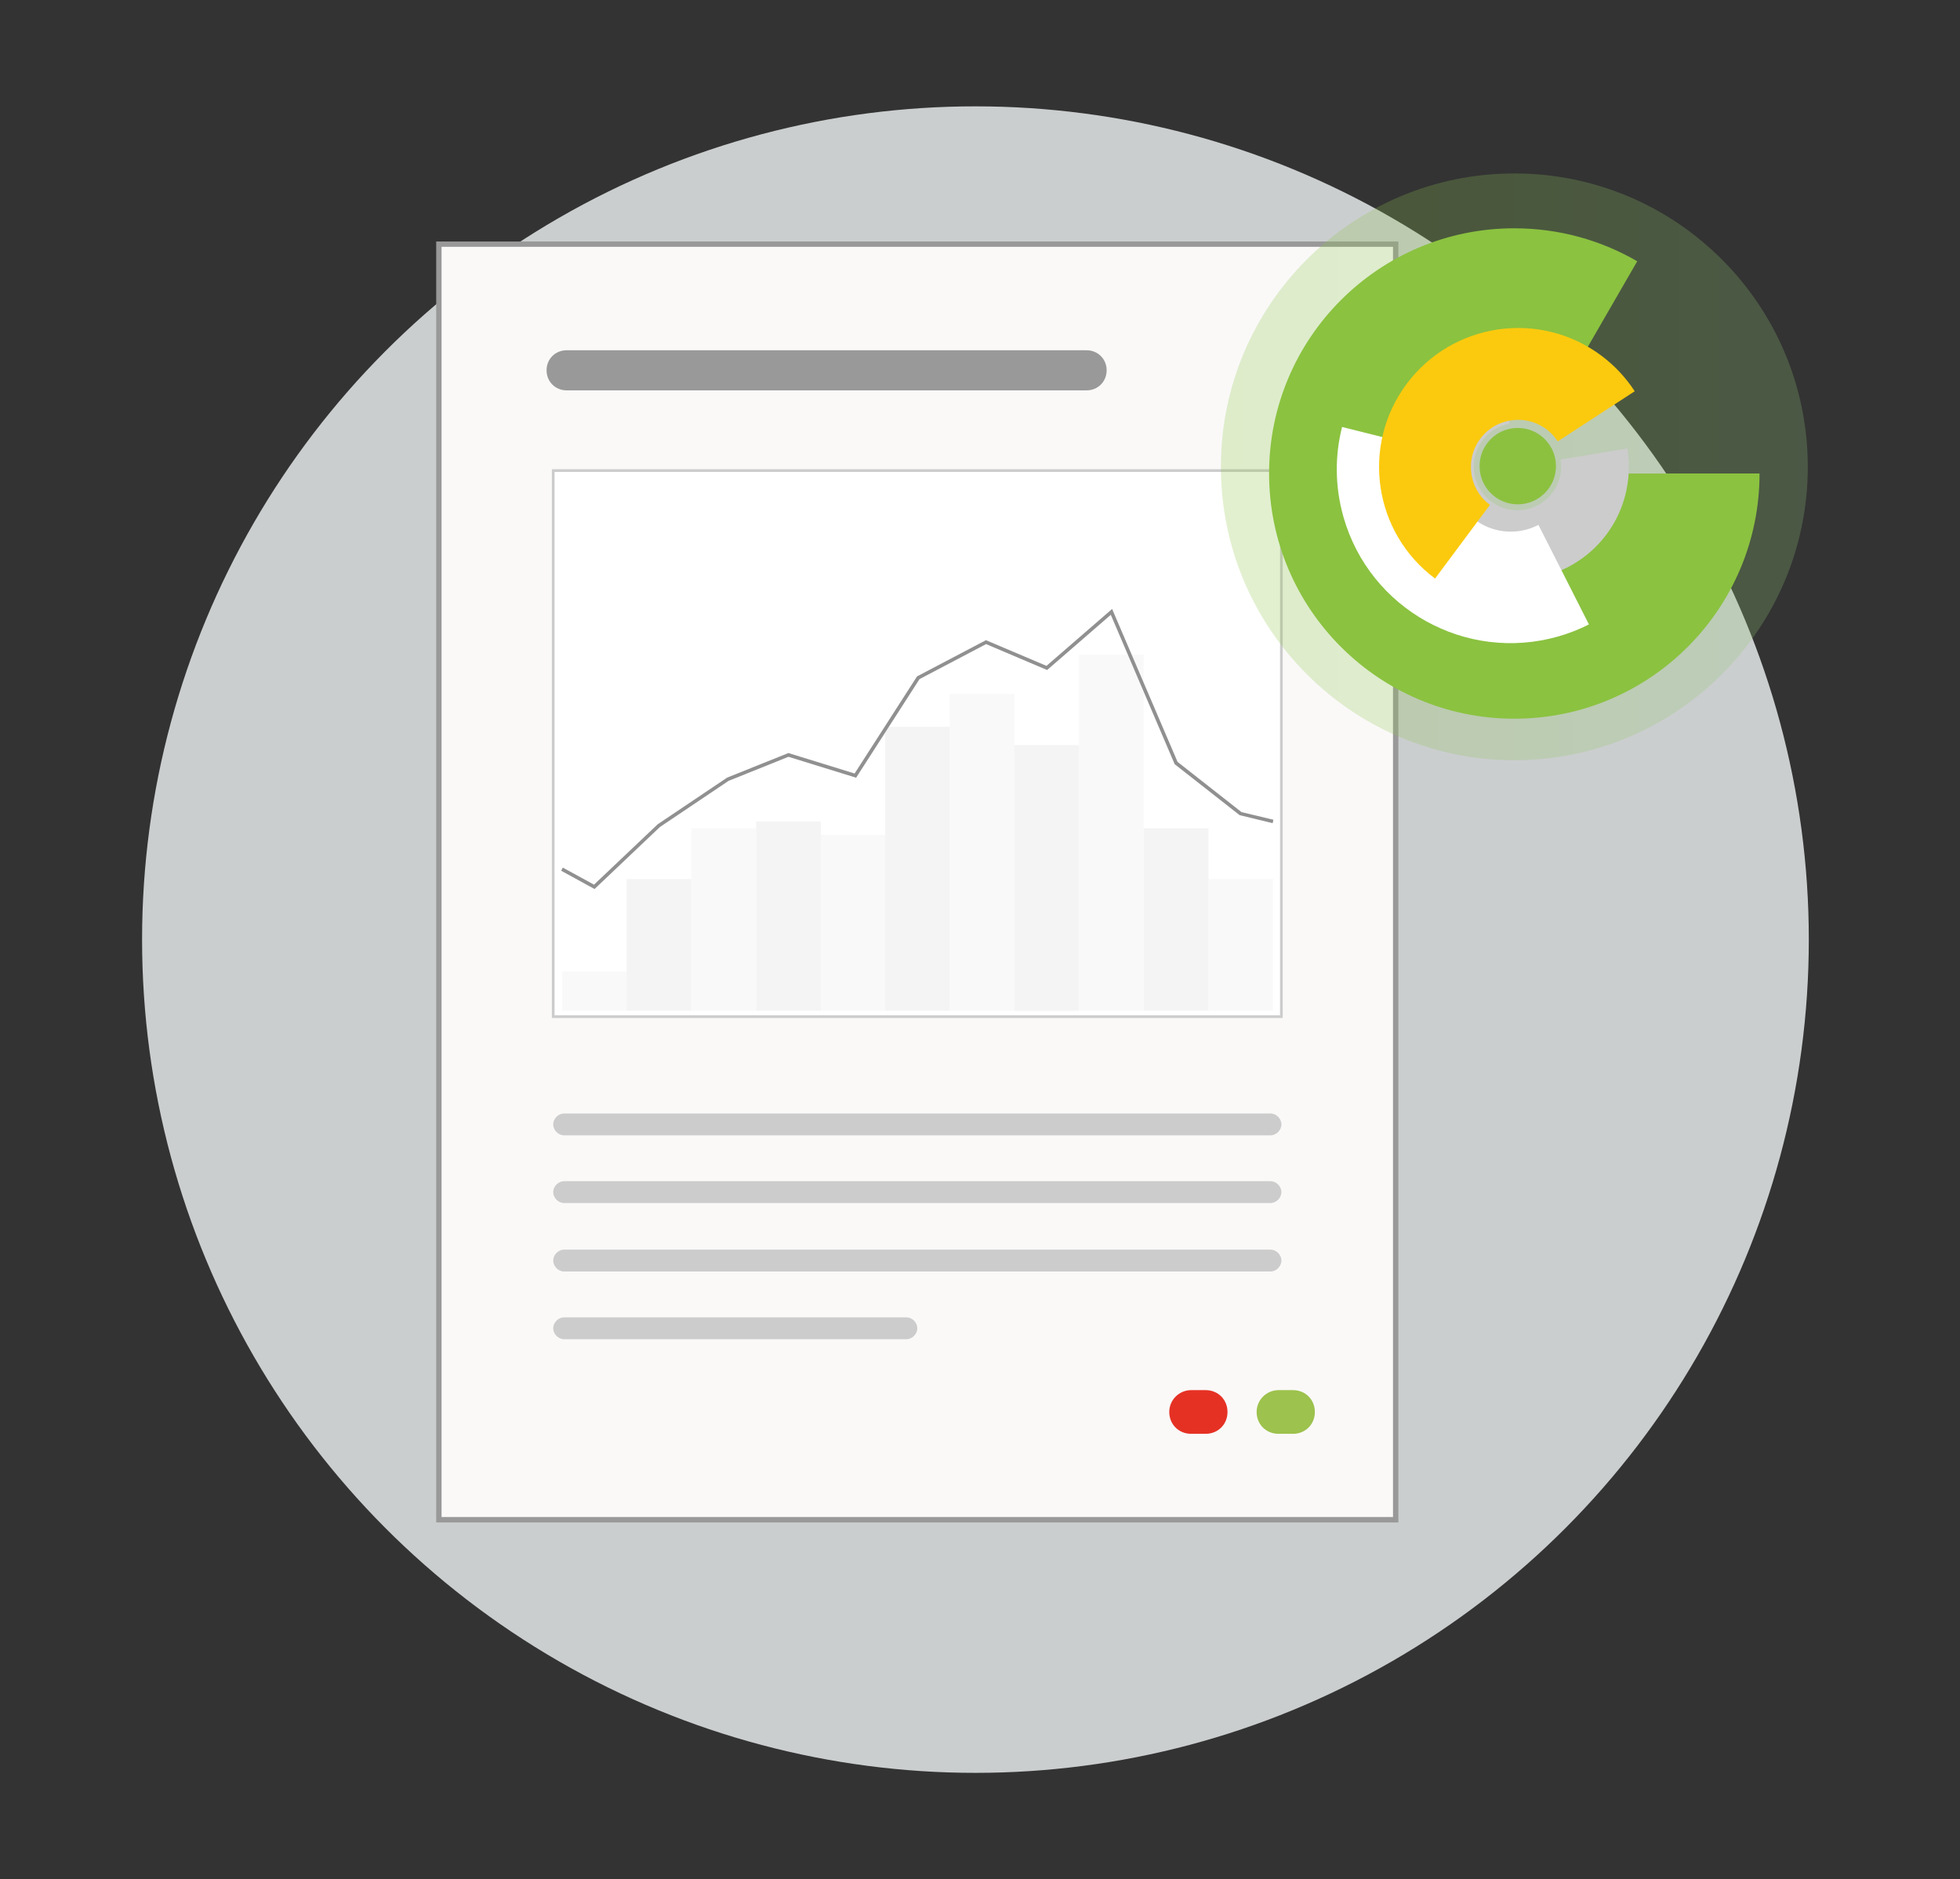
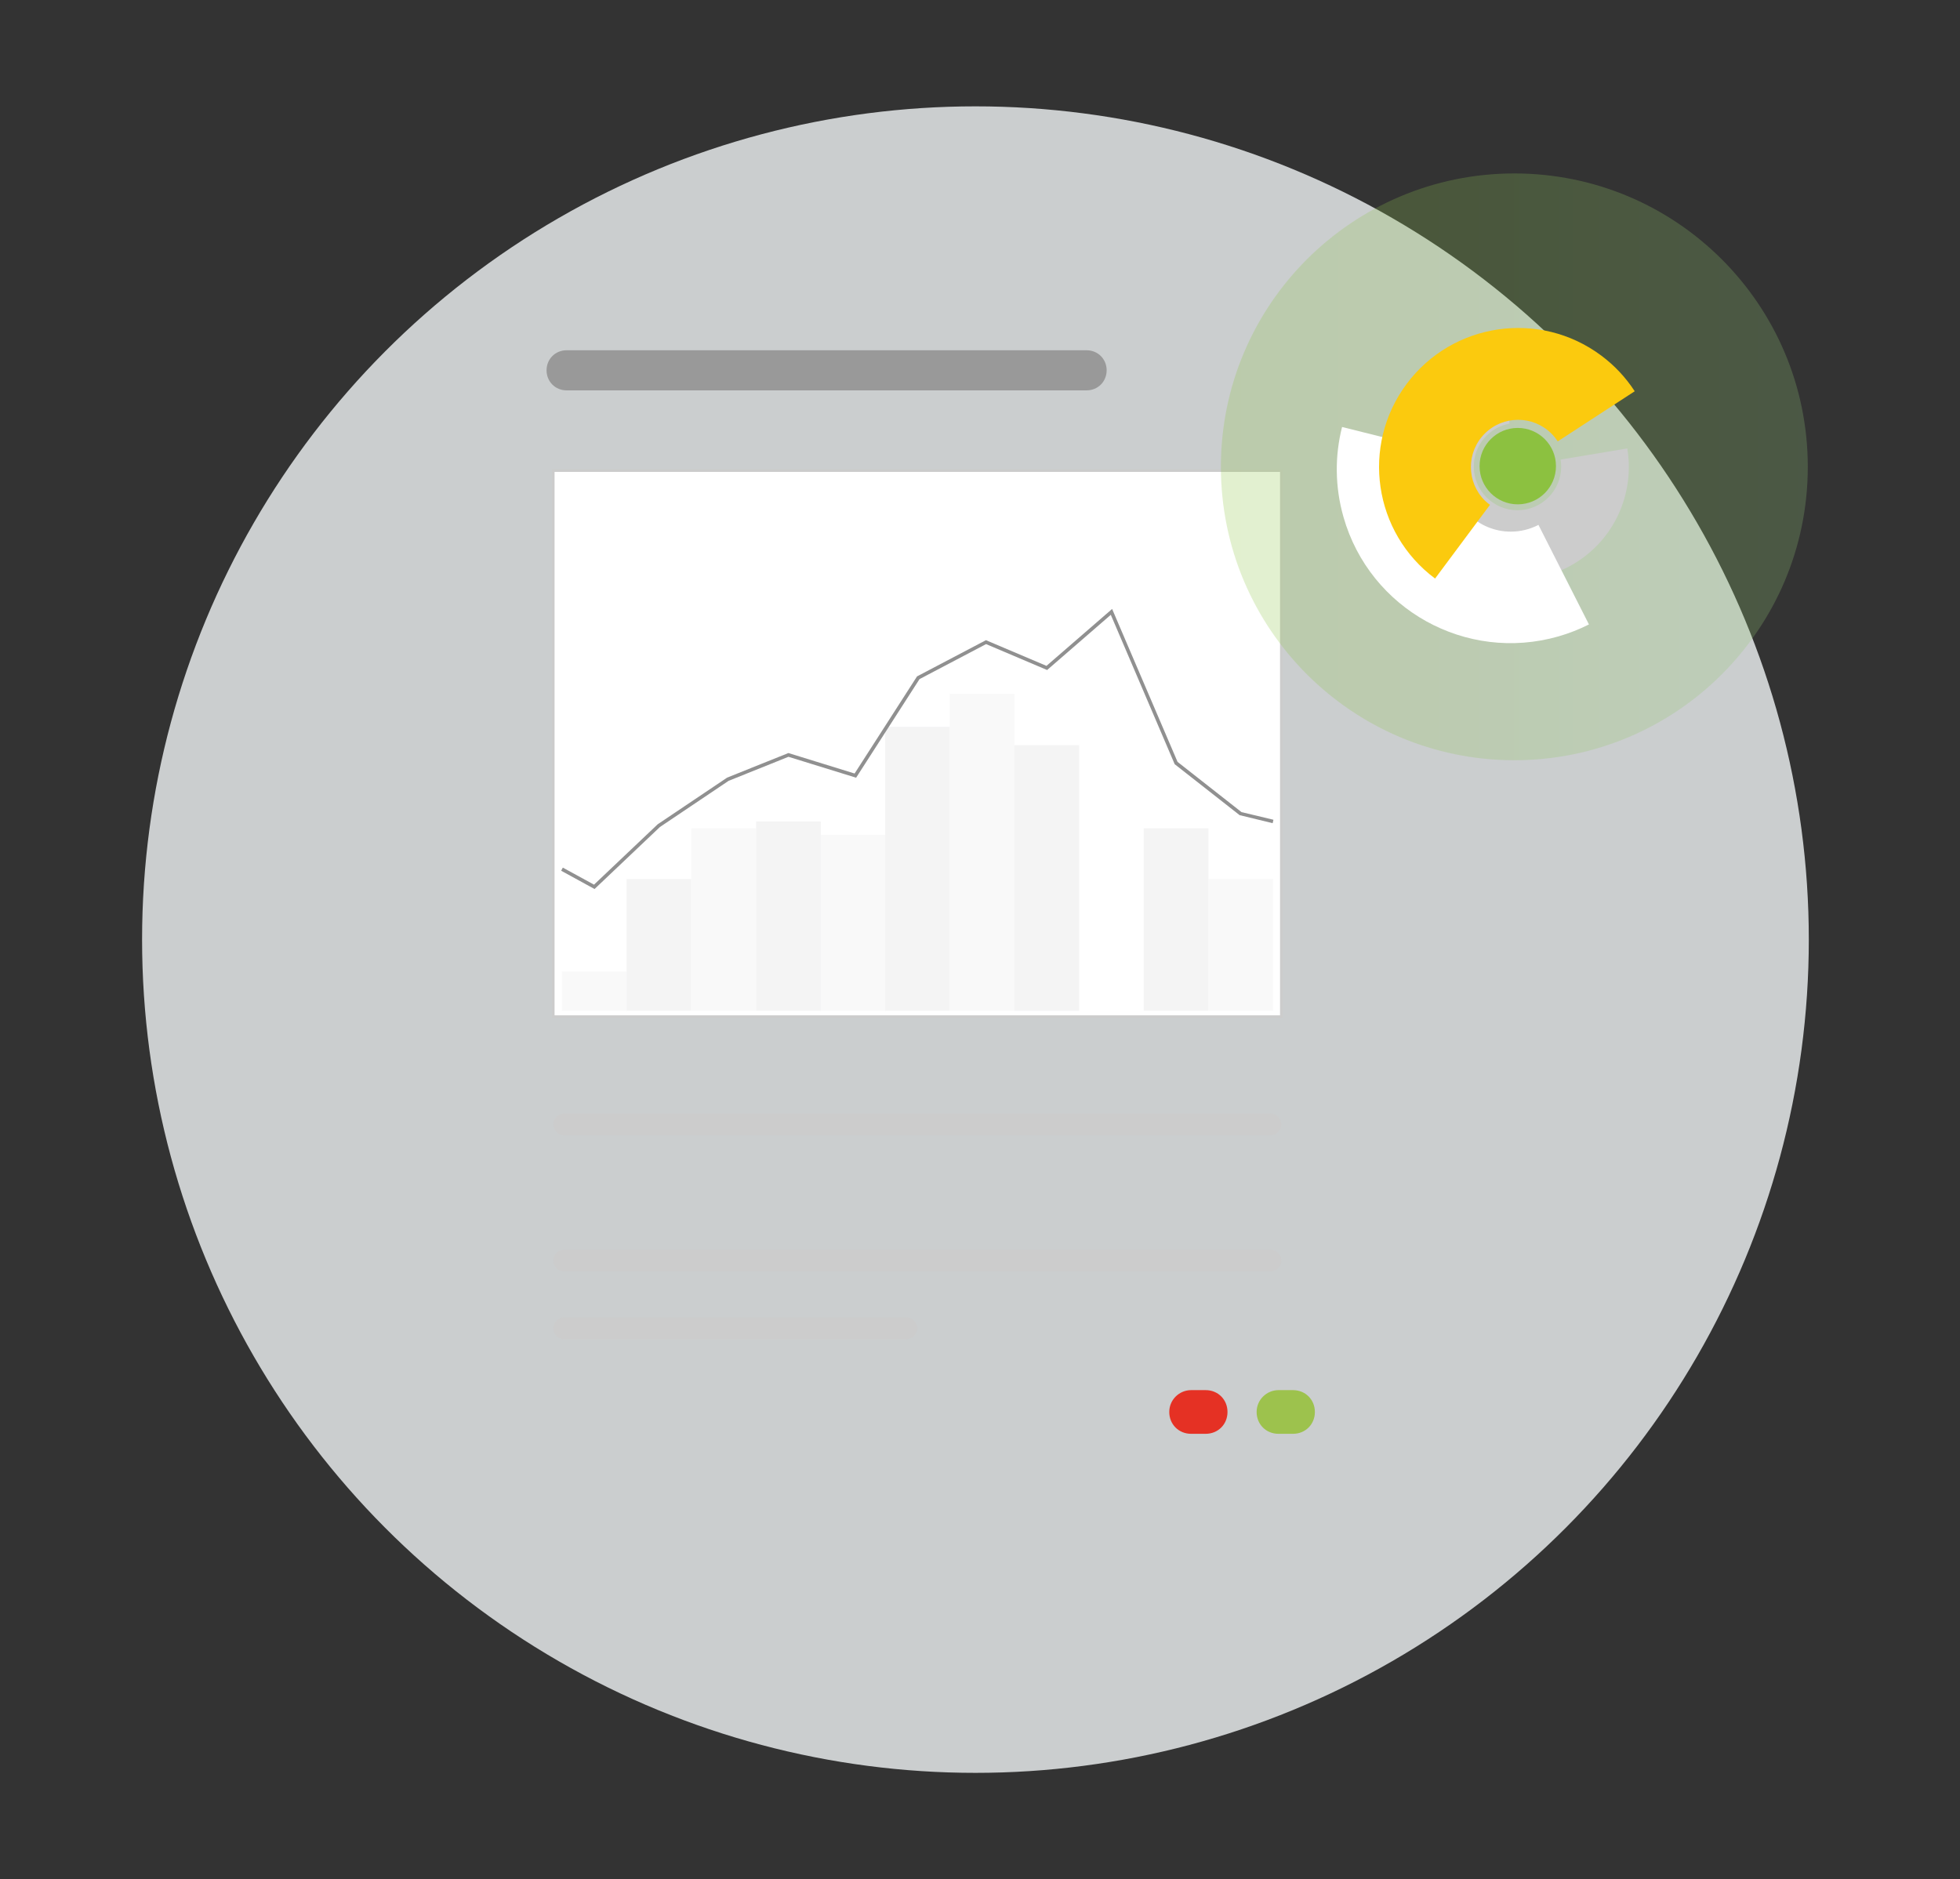
<svg xmlns="http://www.w3.org/2000/svg" version="1.1" id="Layer_2" x="0px" y="0px" width="365px" height="350px" viewBox="0 0 365 350" enable-background="new 0 0 365 350" xml:space="preserve">
  <rect x="0" y="0" width="365" height="350" fill="#333333" stroke="none" />
  <circle opacity="0.8" fill="#F1F5F6" enable-background="new    " cx="181.652" cy="175" r="155.193" />
  <g>
-     <path fill="#FAF9F8" stroke="#999999" stroke-miterlimit="10" d="M81.731,45.474h178.181v237.577H81.731V45.474z" />
    <path fill="#E53124" d="M221.811,258.91h2.711c2.308,0,4.068,1.764,4.068,4.072c0,2.301-1.761,4.064-4.068,4.064h-2.711   c-2.303,0-4.065-1.764-4.065-4.064C217.745,260.674,219.642,258.91,221.811,258.91z" />
    <path fill="#9DC24D" d="M238.083,258.91h2.711c2.301,0,4.068,1.764,4.068,4.072c0,2.301-1.768,4.064-4.068,4.064h-2.711   c-2.308,0-4.068-1.764-4.068-4.064C234.015,260.674,235.912,258.91,238.083,258.91z" />
    <path fill="#CCCCCC" d="M105.056,232.742h131.533c1.086,0,2.037,0.953,2.037,2.035c0,1.088-0.951,2.039-2.037,2.039H105.056   c-1.082,0-2.032-0.951-2.032-2.039C103.023,233.695,103.974,232.742,105.056,232.742z" />
-     <path fill="#CCCCCC" d="M105.056,219.996h131.533c1.086,0,2.037,0.955,2.037,2.035c0,1.086-0.951,2.033-2.037,2.033H105.056   c-1.082,0-2.032-0.947-2.032-2.033C103.023,220.947,103.974,219.996,105.056,219.996z" />
    <path fill="#CCCCCC" d="M105.056,245.355h63.734c1.083,0,2.036,0.951,2.036,2.039c0,1.08-0.953,2.033-2.036,2.033h-63.734   c-1.082,0-2.032-0.953-2.032-2.033C103.023,246.307,103.974,245.355,105.056,245.355z" />
    <g>
      <rect x="103.023" y="87.645" fill="#FFFFFF" stroke="#CCCCCC" stroke-width="0.5" stroke-miterlimit="10" width="135.603" height="101.708" />
      <path fill="#999999" d="M206.085,68.964c0,2.107-1.628,3.742-3.736,3.742h-96.83c-2.11,0-3.736-1.635-3.736-3.742l0,0    c0-2.093,1.629-3.728,3.736-3.728h96.83C204.452,65.236,206.085,66.872,206.085,68.964L206.085,68.964z" />
      <g opacity="0.5">
        <rect x="104.655" y="180.948" fill="#F3F3F3" width="12.033" height="7.299" />
        <rect x="116.688" y="163.716" fill="#E9E9EA" width="12.046" height="24.535" />
        <rect x="128.73" y="154.27" fill="#F3F3F3" width="12.037" height="33.981" />
        <rect x="164.844" y="135.378" fill="#E9E9EA" width="12.039" height="52.865" />
        <rect x="152.805" y="155.495" fill="#F3F3F3" width="12.043" height="32.749" />
        <rect x="225.04" y="163.716" fill="#F3F3F3" width="12.031" height="24.535" />
        <rect x="212.995" y="154.27" fill="#E9E9EA" width="12.045" height="33.981" />
        <rect x="176.883" y="129.217" fill="#F3F3F3" width="12.035" height="59.026" />
        <rect x="188.918" y="138.771" fill="#E9E9EA" width="12.044" height="49.48" />
-         <rect x="200.958" y="121.932" fill="#F3F3F3" width="12.037" height="66.311" />
        <g>
          <polygon fill="#222222" points="110.72,165.579 104.498,162.172 104.813,161.591 110.62,164.765 122.485,153.516       135.412,144.83 146.807,140.255 146.92,140.284 159.148,144.065 170.774,125.976 170.853,125.936 183.607,119.233       194.881,124.017 207.104,113.415 219.29,141.901 231.2,151.255 237.147,152.677 236.997,153.316 230.846,151.82       218.745,142.324 218.718,142.246 206.857,114.506 195.001,124.79 183.631,119.963 171.239,126.482 159.43,144.848       146.834,140.953 135.683,145.43 122.892,154.03     " />
        </g>
        <rect x="140.8" y="152.992" fill="#E9E9EA" width="12.048" height="35.251" />
      </g>
    </g>
    <path fill="#CCCCCC" d="M105.056,207.387h131.533c1.086,0,2.037,0.949,2.037,2.033c0,1.086-0.951,2.037-2.037,2.037H105.056   c-1.082,0-2.032-0.951-2.032-2.037C103.023,208.336,103.974,207.387,105.056,207.387z" />
  </g>
  <g>
    <g>
      <linearGradient id="SVGID_1_" gradientUnits="userSpaceOnUse" x1="247.719" y1="-102.894" x2="357.015" y2="-102.894" gradientTransform="matrix(1 0 0 -1 -20.359 -15.945)">
        <stop offset="0" style="stop-color:#8CC340" />
        <stop offset="1" style="stop-color:#96C97B" />
      </linearGradient>
      <path opacity="0.25" fill="url(#SVGID_1_)" enable-background="new    " d="M336.655,86.95c0,30.18-24.466,54.645-54.647,54.643    c-30.177,0-54.648-24.465-54.648-54.643c0-30.18,24.472-54.646,54.648-54.646C312.192,32.305,336.655,56.771,336.655,86.95z" />
-       <path fill="#8BC240" d="M295.03,88.19c-0.624,6.645-6.213,11.842-13.021,11.842c-7.225,0-13.085-5.857-13.085-13.084    c0-7.225,5.86-13.082,13.085-13.082c2.626,0,5.068,0.775,7.111,2.107l15.771-27.313c-6.73-3.906-14.548-6.142-22.891-6.142    c-25.222,0-45.665,20.448-45.665,45.669c0,25.225,20.45,45.672,45.665,45.672c25.228,0,45.671-20.447,45.671-45.67H295.03z" />
    </g>
    <g>
      <g>
        <path fill="#8CC140" d="M282.642,79.702c-3.93,0-7.112,3.186-7.112,7.115c0,3.928,3.183,7.115,7.112,7.115     c3.932,0,7.118-3.186,7.118-7.115C289.762,82.888,286.573,79.702,282.642,79.702z" />
      </g>
    </g>
    <path fill="#CCCCCC" d="M266.023,100.147c7.266,9.02,20.476,10.441,29.495,3.174c6.108-4.926,8.727-12.572,7.523-19.799   l-12.422,2.072c0.069,0.426,0.113,0.855,0.113,1.297c0,4.494-3.644,8.139-8.136,8.139c-4.495,0-8.14-3.645-8.14-8.139   c0-3.99,2.876-7.303,6.665-7.996l-1.972-12.646c-3.53,0.547-6.972,1.998-9.955,4.402   C260.173,77.921,258.755,91.126,266.023,100.147z" />
    <path fill="#FFFFFF" d="M250.194,96.312c4.908,17.184,22.826,27.133,40.012,22.221c2.002-0.574,3.901-1.33,5.694-2.234   l-9.404-18.541c-1.541,0.803-3.288,1.258-5.147,1.258c-6.182,0-11.191-5.01-11.191-11.193c0-1.086,0.158-2.133,0.446-3.125   l-20.678-5.174C248.571,84.87,248.571,90.63,250.194,96.312z" />
    <path fill="#FBCA0E" d="M261.941,71.517c-8.54,11.473-6.167,27.695,5.305,36.236l10.219-13.727   c-0.338-0.25-0.664-0.521-0.976-0.826c-3.428-3.434-3.427-9,0-12.436c3.433-3.434,9-3.434,12.434,0.002   c0.446,0.447,0.837,0.932,1.164,1.441l14.337-9.336c-1.627-2.506-3.712-4.771-6.246-6.658   C286.705,57.671,270.482,60.048,261.941,71.517z" />
  </g>
</svg>